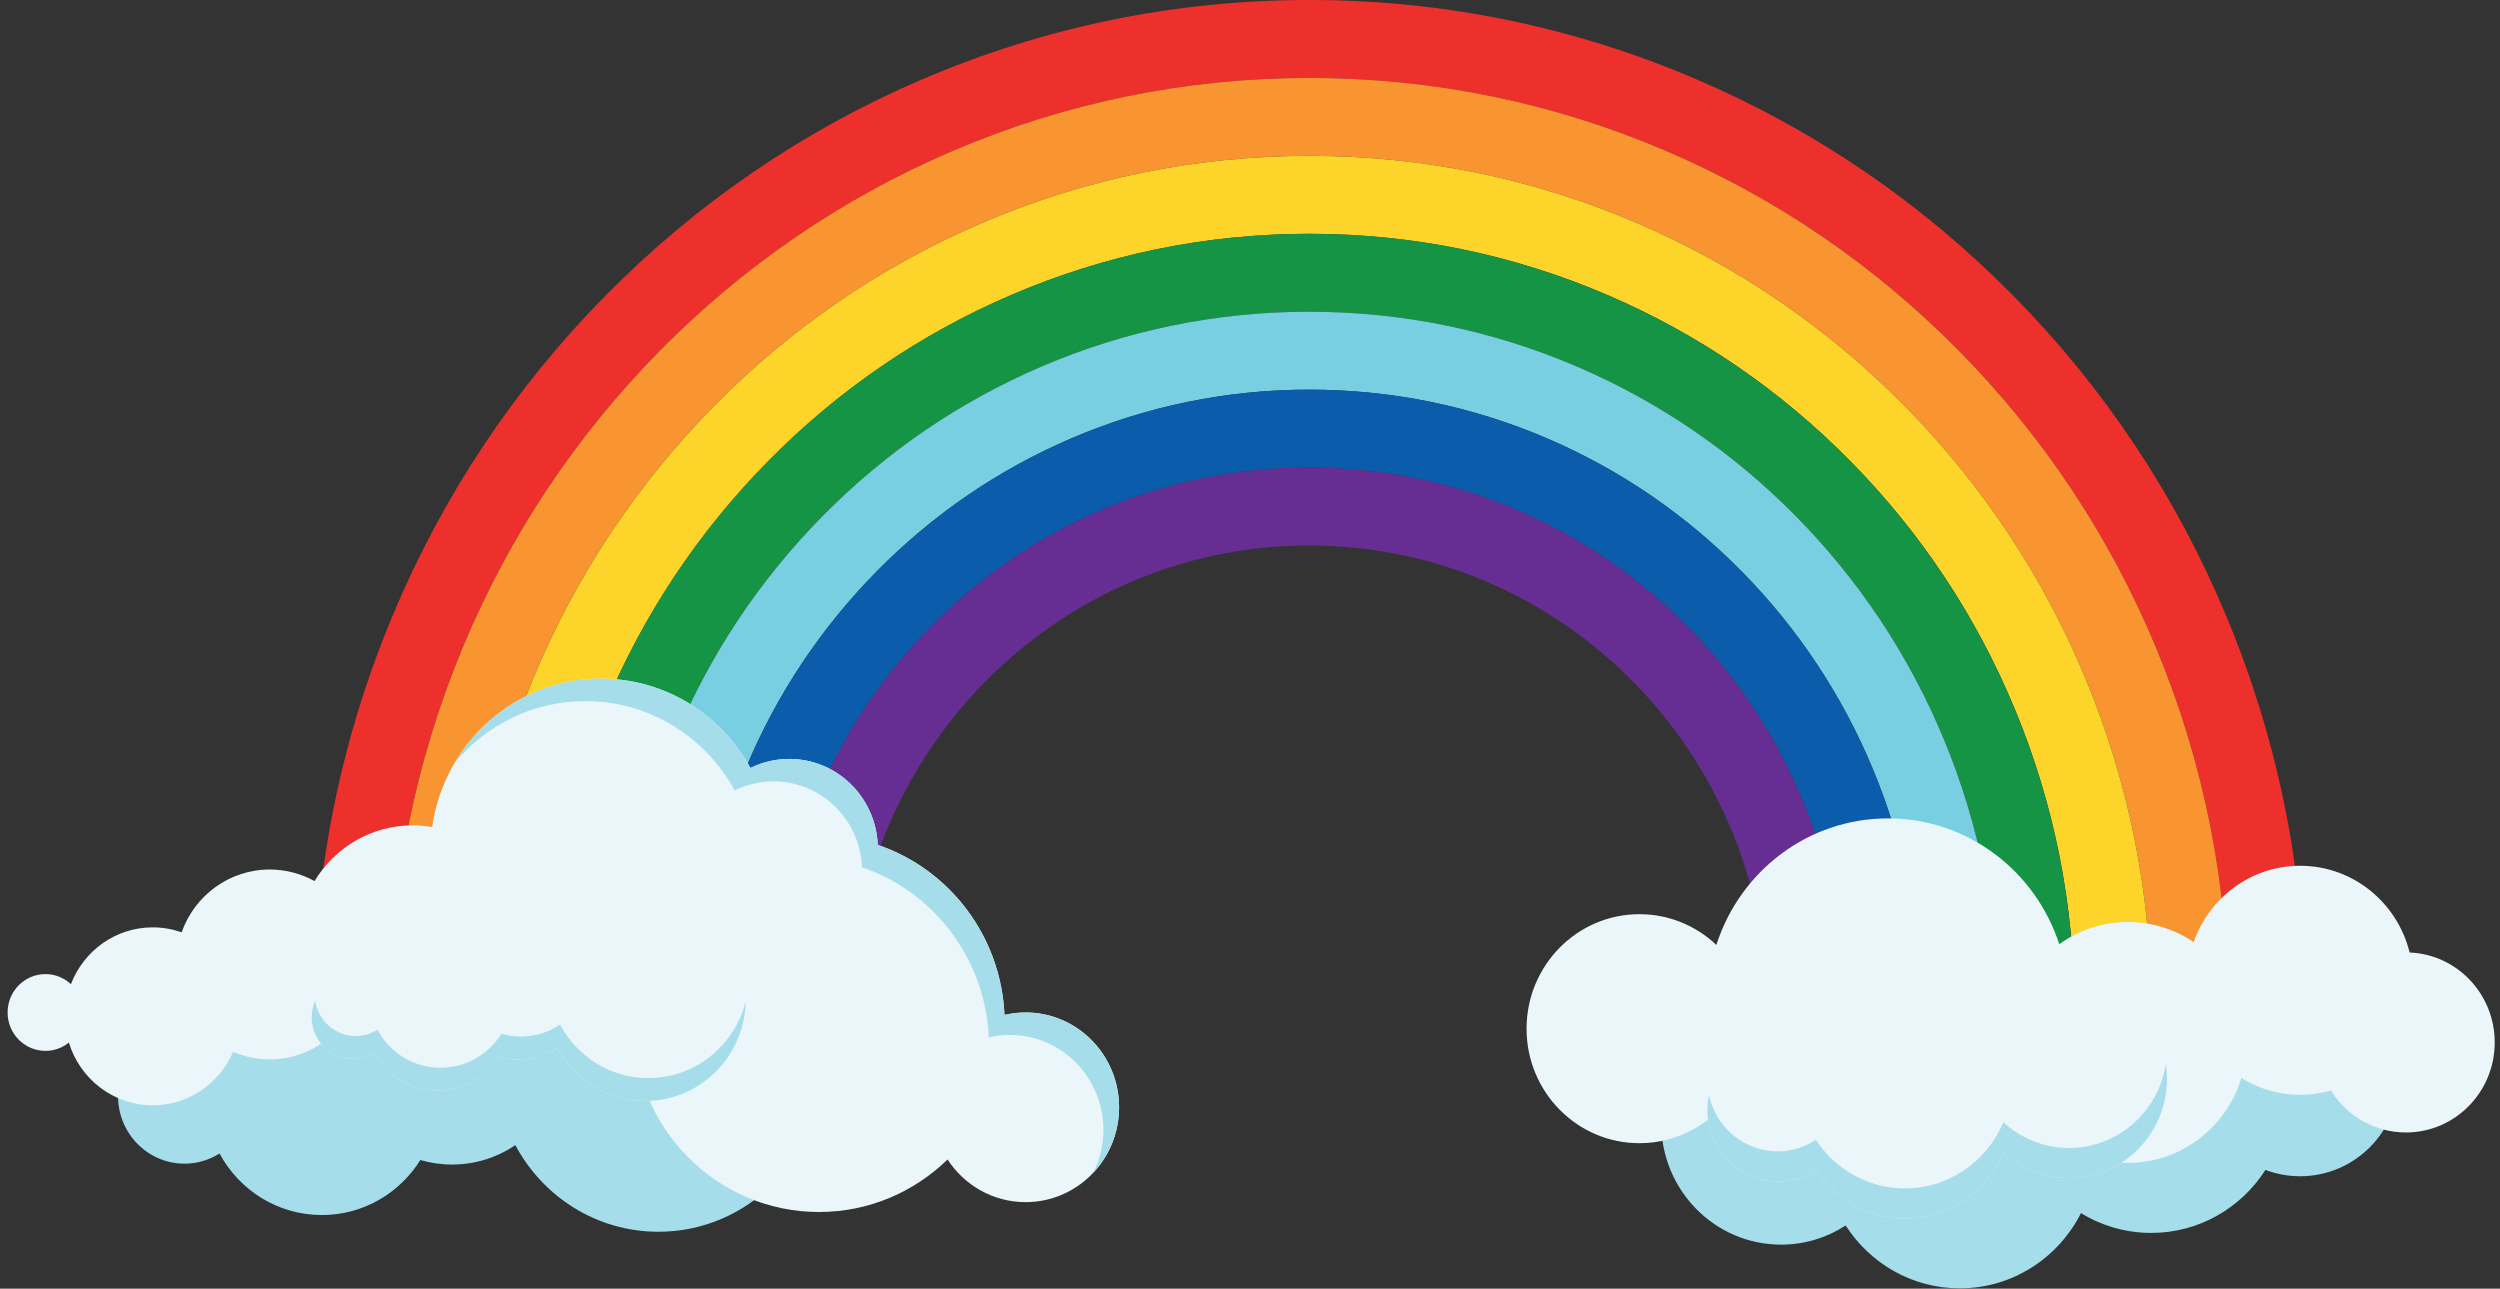
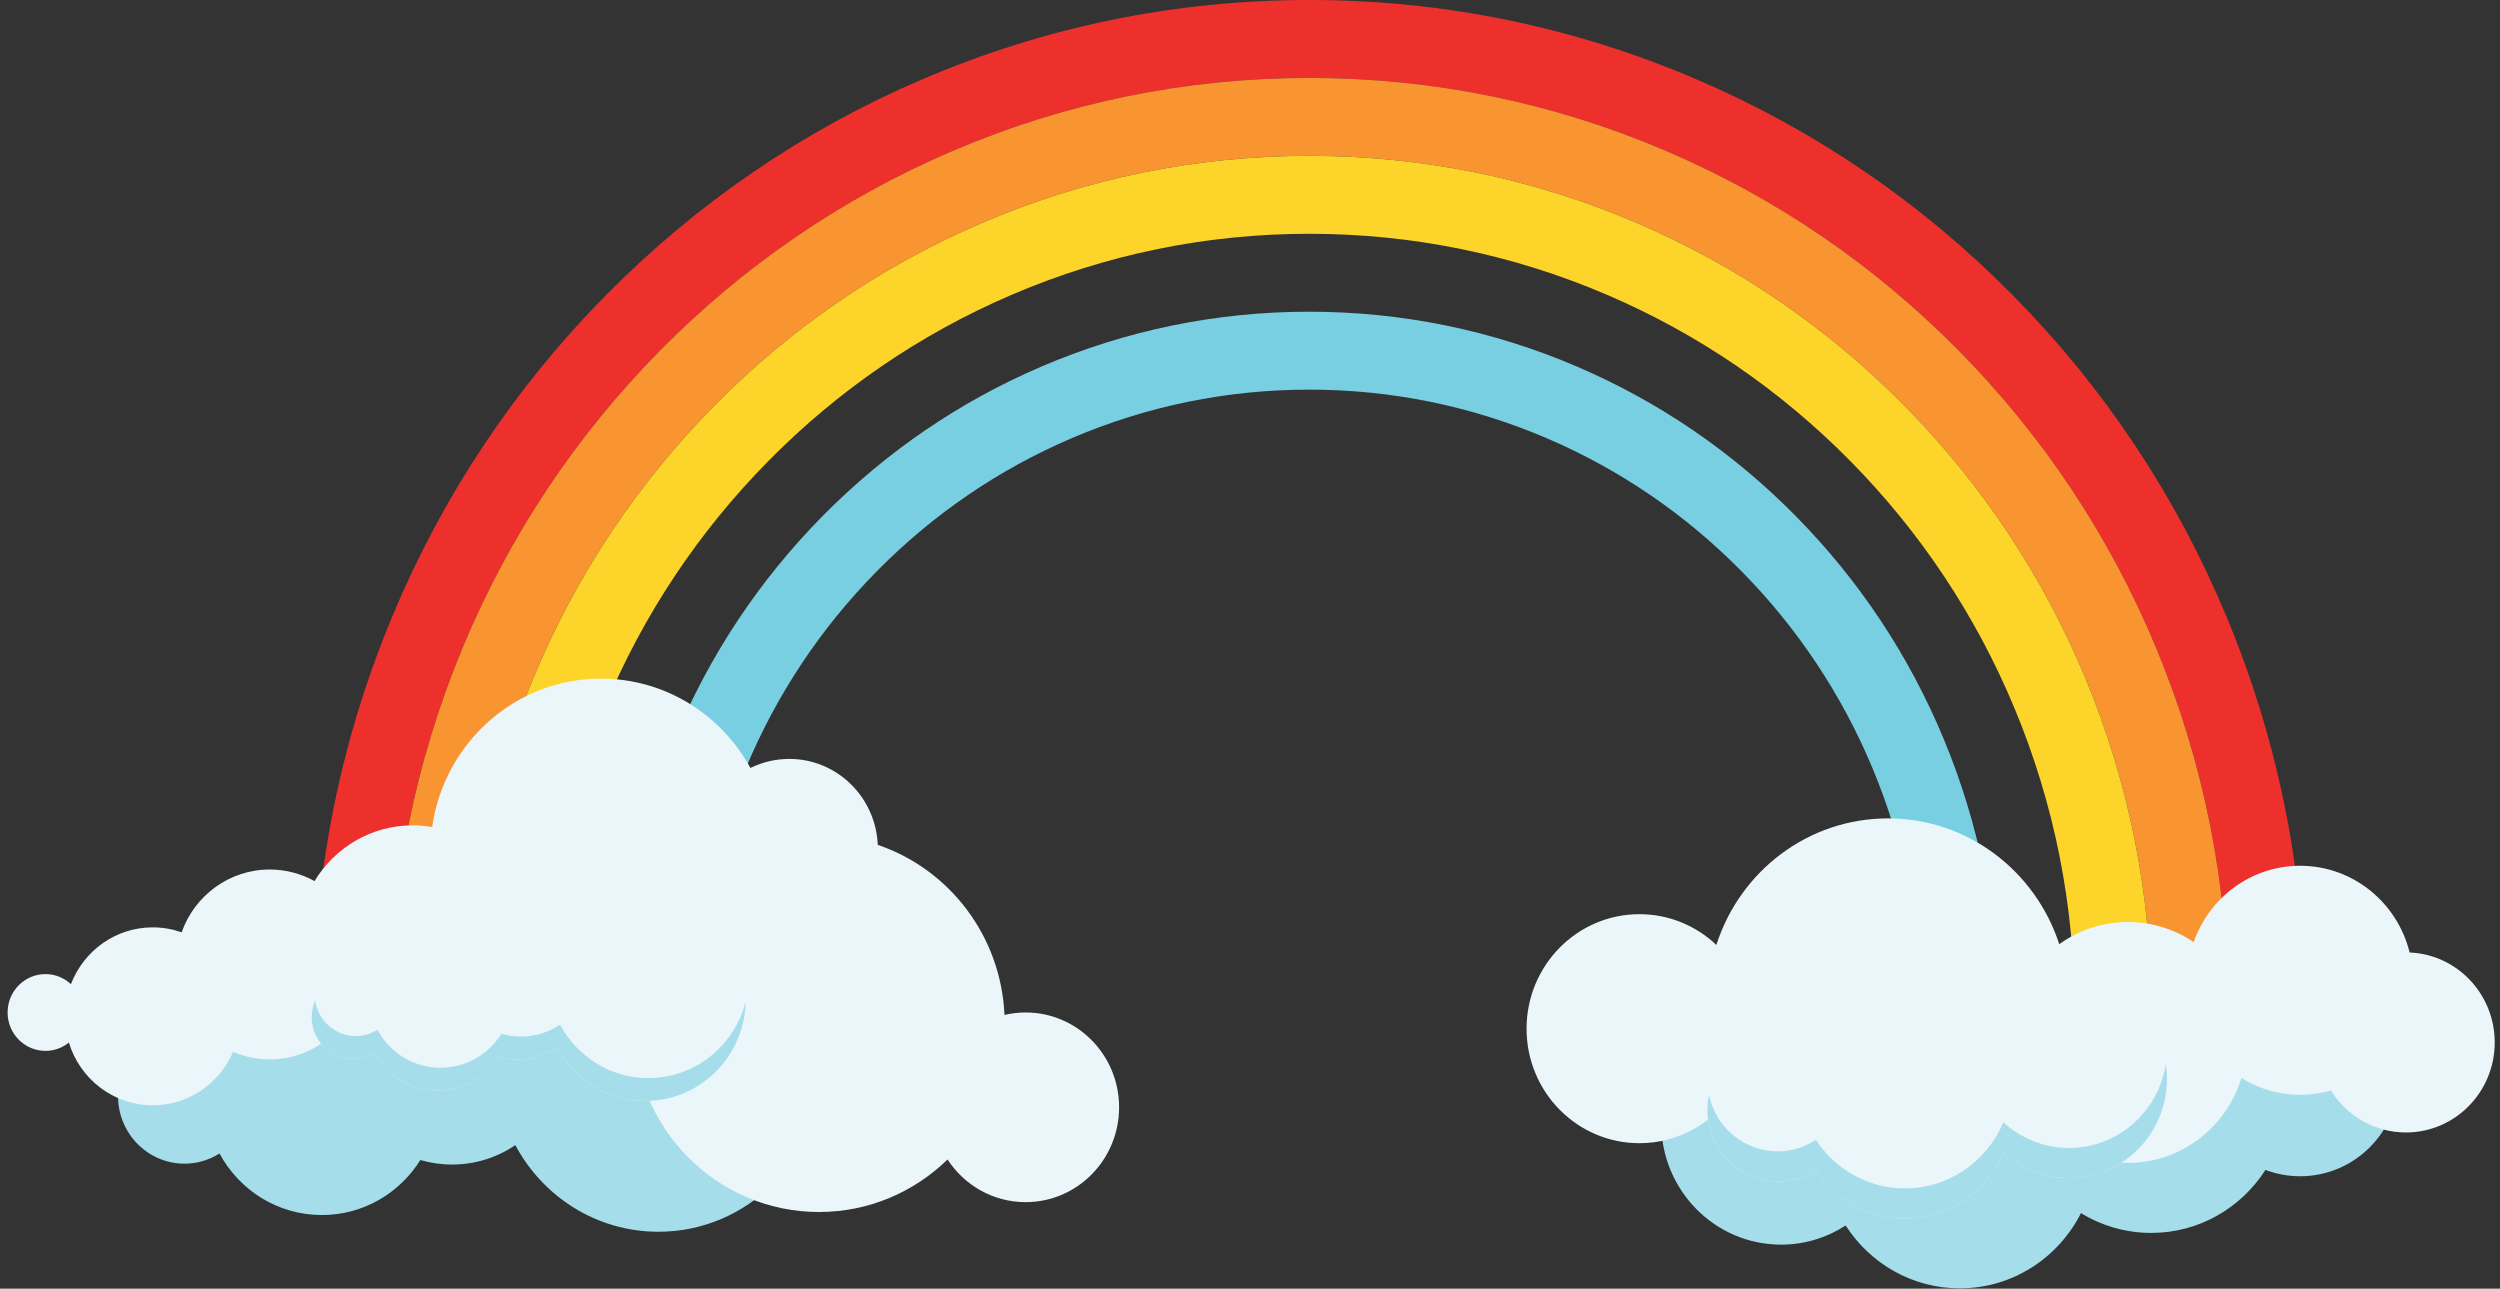
<svg xmlns="http://www.w3.org/2000/svg" width="194.0" height="100.0" viewBox="0.0 0.0 194.0 100.0" fill="none">
  <rect x="0.0" y="0.0" width="194.0" height="100.0" fill="#333333" stroke="none" />
  <g clip-path="url(#clip0_41_7161)">
    <path d="M172.782 47.863C168.889 38.523 163.324 30.145 156.241 22.959C149.159 15.774 140.9 10.128 131.694 6.177C122.14 2.079 112.018 1.52588e-05 101.605 1.52588e-05C91.193 1.52588e-05 81.069 2.079 71.517 6.177C62.311 10.128 54.053 15.774 46.97 22.959C39.888 30.144 34.322 38.523 30.429 47.863C27.193 55.624 25.234 63.757 24.582 72.113C24.319 75.496 26.956 78.388 30.3 78.388C30.3 68.639 32.19 59.16 35.919 50.218C39.511 41.6 44.648 33.867 51.185 27.235C57.721 20.604 65.344 15.393 73.839 11.747C82.653 7.965 91.995 6.047 101.605 6.047C111.215 6.047 120.557 7.965 129.371 11.747C137.867 15.393 145.489 20.604 152.025 27.235C158.563 33.867 163.698 41.6 167.292 50.219C171.019 59.16 172.911 68.639 172.911 78.388C176.255 78.388 178.891 75.496 178.627 72.113C177.976 63.757 176.018 55.624 172.782 47.863Z" fill="#EE302D" />
    <path d="M152.025 27.235C145.489 20.604 137.867 15.393 129.371 11.747C120.557 7.965 111.215 6.047 101.605 6.047C91.995 6.047 82.653 7.965 73.839 11.747C65.344 15.393 57.721 20.604 51.184 27.235C44.648 33.867 39.511 41.6 35.918 50.218C32.19 59.16 30.3 68.639 30.3 78.388H36.26C36.26 69.452 37.993 60.767 41.408 52.574C44.701 44.676 49.408 37.59 55.4 31.512C61.391 25.433 68.376 20.657 76.161 17.316C84.236 13.851 92.797 12.094 101.605 12.094C110.413 12.094 118.973 13.851 127.049 17.316C134.834 20.657 141.82 25.433 147.812 31.512C153.802 37.59 158.51 44.676 161.803 52.574C165.218 60.767 166.949 69.452 166.949 78.388H172.911C172.911 68.639 171.019 59.16 167.292 50.219C163.698 41.6 158.563 33.867 152.025 27.235Z" fill="#F89531" />
    <path d="M147.812 31.512C141.82 25.433 134.834 20.657 127.049 17.316C118.973 13.851 110.413 12.095 101.605 12.095C92.797 12.095 84.236 13.851 76.161 17.316C68.376 20.657 61.391 25.433 55.4 31.512C49.408 37.59 44.701 44.676 41.408 52.574C37.993 60.767 36.26 69.452 36.26 78.388H42.221C42.221 70.265 43.795 62.373 46.898 54.93C49.889 47.753 54.169 41.313 59.614 35.787C65.06 30.262 71.409 25.922 78.482 22.886C85.819 19.738 93.599 18.142 101.605 18.142C109.612 18.142 117.391 19.738 124.727 22.886C131.802 25.922 138.15 30.263 143.596 35.788C149.042 41.313 153.32 47.753 156.313 54.93C159.416 62.373 160.988 70.265 160.988 78.388H166.949C166.949 69.452 165.218 60.767 161.803 52.574C158.51 44.676 153.802 37.59 147.812 31.512Z" fill="#FDD429" />
-     <path d="M143.582 35.788C138.136 30.263 131.787 25.922 124.713 22.886C117.377 19.738 109.598 18.142 101.591 18.142C93.585 18.142 85.805 19.738 78.468 22.886C71.395 25.922 65.046 30.262 59.6 35.787C54.155 41.313 49.876 47.753 46.884 54.93C43.781 62.373 42.207 70.265 42.207 78.388H48.168C48.168 71.078 49.583 63.98 52.374 57.286C55.065 50.83 58.915 45.035 63.816 40.063C68.716 35.092 74.427 31.186 80.791 28.455C87.389 25.625 94.387 24.189 101.591 24.189C108.795 24.189 115.793 25.625 122.391 28.455C128.756 31.186 134.466 35.092 139.367 40.063C144.268 45.035 148.117 50.83 150.808 57.286C153.599 63.98 155.014 71.078 155.014 78.388H160.974C160.974 70.265 159.402 62.373 156.298 54.93C153.306 47.753 149.027 41.313 143.582 35.788Z" fill="#169446" />
    <path d="M139.367 40.063C134.466 35.092 128.756 31.186 122.391 28.455C115.793 25.625 108.795 24.189 101.591 24.189C94.387 24.189 87.389 25.625 80.791 28.455C74.427 31.186 68.716 35.092 63.816 40.063C58.915 45.035 55.065 50.83 52.374 57.286C49.583 63.98 48.168 71.078 48.168 78.388H54.129C54.129 71.893 55.386 65.585 57.864 59.641C60.255 53.906 63.675 48.758 68.031 44.339C72.385 39.921 77.46 36.451 83.113 34.025C88.972 31.511 95.189 30.236 101.591 30.236C107.993 30.236 114.21 31.511 120.07 34.025C125.722 36.451 130.797 39.921 135.152 44.339C139.507 48.758 142.927 53.906 145.319 59.641C147.797 65.585 149.053 71.893 149.053 78.388H155.014C155.014 71.078 153.599 63.98 150.808 57.286C148.117 50.83 144.268 45.035 139.367 40.063Z" fill="#78CFE2" />
-     <path d="M135.152 44.339C130.797 39.921 125.722 36.451 120.07 34.025C114.21 31.511 107.993 30.236 101.591 30.236C95.189 30.236 88.972 31.511 83.113 34.025C77.46 36.451 72.385 39.921 68.031 44.339C63.675 48.758 60.255 53.906 57.864 59.641C55.386 65.585 54.129 71.893 54.129 78.388H60.089C60.089 72.706 61.188 67.192 63.354 61.997C65.444 56.983 68.436 52.481 72.245 48.615C76.054 44.751 80.492 41.715 85.435 39.594C90.555 37.398 95.991 36.284 101.591 36.284C107.191 36.284 112.628 37.398 117.747 39.594C122.689 41.715 127.127 44.751 130.937 48.615C134.747 52.481 137.738 56.983 139.829 61.997C141.995 67.192 143.092 72.706 143.092 78.388H149.053C149.053 71.893 147.797 65.585 145.319 59.641C142.927 53.906 139.507 48.758 135.152 44.339Z" fill="#0B5CAB" />
-     <path d="M130.937 48.615C127.127 44.751 122.689 41.715 117.747 39.594C112.628 37.398 107.191 36.284 101.591 36.284C95.991 36.284 90.555 37.398 85.435 39.594C80.492 41.715 76.054 44.751 72.245 48.615C68.436 52.481 65.444 56.983 63.354 61.997C61.188 67.192 60.089 72.706 60.089 78.388C63.263 78.388 65.982 76.05 66.464 72.869C69.082 55.575 83.812 42.331 101.591 42.331C119.37 42.331 134.1 55.575 136.718 72.869C137.199 76.05 139.919 78.388 143.092 78.388C143.092 72.706 141.995 67.192 139.829 61.997C137.738 56.983 134.747 52.481 130.937 48.615Z" fill="#662E92" />
    <path d="M51.096 69.986C47.09 69.986 43.523 71.882 41.212 74.836C39.617 73.291 37.457 72.339 35.076 72.339C31.995 72.339 29.282 73.93 27.687 76.345C26.831 76.074 25.92 75.926 24.975 75.926C21.574 75.926 18.614 77.829 17.067 80.642C16.271 80.133 15.331 79.833 14.32 79.833C11.471 79.833 9.161 82.176 9.161 85.066C9.161 87.958 11.471 90.301 14.32 90.301C15.317 90.301 16.244 90.008 17.034 89.511C18.571 92.358 21.55 94.287 24.975 94.287C28.192 94.287 31.015 92.584 32.62 90.018C33.4 90.245 34.224 90.369 35.076 90.369C36.894 90.369 38.584 89.814 39.992 88.864C42.125 92.866 46.297 95.584 51.096 95.584C58.064 95.584 63.712 89.854 63.712 82.785C63.712 75.716 58.064 69.986 51.096 69.986Z" fill="#A5DDEA" />
    <path d="M79.588 78.568C79.024 78.568 78.475 78.635 77.948 78.759C77.673 72.596 73.637 67.432 68.114 65.563C67.959 61.852 64.945 58.892 61.248 58.892C60.166 58.892 59.144 59.145 58.233 59.596C55.975 55.461 51.632 52.661 46.643 52.661C39.971 52.661 34.453 57.668 33.536 64.18C33.043 64.095 32.537 64.048 32.02 64.048C28.799 64.048 25.977 65.779 24.407 68.374C23.374 67.801 22.188 67.474 20.927 67.474C17.779 67.474 15.1 69.507 14.093 72.348C13.39 72.1 12.636 71.963 11.85 71.963C8.959 71.963 6.491 73.792 5.504 76.371C4.982 75.887 4.289 75.59 3.526 75.59C1.904 75.59 0.59 76.922 0.59 78.568C0.59 80.213 1.904 81.547 3.526 81.547C4.214 81.547 4.845 81.306 5.345 80.904C6.202 83.722 8.79 85.771 11.85 85.771C14.642 85.771 17.04 84.064 18.089 81.624C18.961 82 19.92 82.208 20.927 82.208C22.989 82.208 24.848 81.334 26.17 79.935C27.736 81.317 29.781 82.156 32.02 82.156C35.341 82.156 38.236 80.314 39.773 77.584C41.776 78.82 44.127 79.532 46.643 79.532C47.499 79.532 48.336 79.446 49.147 79.288C49.147 79.336 49.144 79.384 49.144 79.433C49.144 87.506 55.596 94.051 63.554 94.051C67.428 94.051 70.942 92.498 73.531 89.976C74.829 91.969 77.057 93.286 79.588 93.286C83.594 93.286 86.842 89.992 86.842 85.927C86.842 81.863 83.594 78.568 79.588 78.568Z" fill="#EAF6FA" />
-     <path d="M45.425 54.405C50.414 54.405 54.757 57.205 57.015 61.34C57.925 60.889 58.948 60.634 60.03 60.634C63.727 60.634 66.74 63.596 66.896 67.307C72.419 69.175 76.454 74.34 76.73 80.503C77.257 80.379 77.806 80.311 78.37 80.311C82.376 80.311 85.624 83.606 85.624 87.671C85.624 88.871 85.339 90.003 84.836 91.004C86.078 89.683 86.842 87.896 86.842 85.927C86.842 81.863 83.594 78.568 79.588 78.568C79.024 78.568 78.475 78.635 77.948 78.759C77.673 72.596 73.637 67.432 68.114 65.563C67.959 61.852 64.945 58.892 61.248 58.892C60.166 58.892 59.143 59.145 58.233 59.596C55.975 55.461 51.632 52.661 46.643 52.661C41.803 52.661 37.571 55.297 35.261 59.23C37.69 56.281 41.341 54.405 45.425 54.405Z" fill="#A5DDEA" />
-     <path d="M50.085 69.624C47.611 69.624 45.408 70.796 43.981 72.62C42.996 71.664 41.662 71.077 40.192 71.077C38.29 71.077 36.614 72.06 35.629 73.552C35.1 73.383 34.538 73.292 33.954 73.292C31.855 73.292 30.026 74.468 29.071 76.206C28.58 75.89 27.999 75.706 27.375 75.706C25.616 75.706 24.189 77.152 24.189 78.938C24.189 80.722 25.616 82.168 27.375 82.168C27.99 82.168 28.563 81.988 29.05 81.682C30 83.44 31.84 84.632 33.954 84.632C35.941 84.632 37.684 83.578 38.675 81.994C39.157 82.135 39.666 82.212 40.192 82.212C41.315 82.212 42.358 81.868 43.228 81.282C44.545 83.753 47.121 85.432 50.085 85.432C54.387 85.432 57.875 81.893 57.875 77.528C57.875 73.163 54.387 69.624 50.085 69.624Z" fill="#EAF6FA" />
+     <path d="M50.085 69.624C47.611 69.624 45.408 70.796 43.981 72.62C42.996 71.664 41.662 71.077 40.192 71.077C35.1 73.383 34.538 73.292 33.954 73.292C31.855 73.292 30.026 74.468 29.071 76.206C28.58 75.89 27.999 75.706 27.375 75.706C25.616 75.706 24.189 77.152 24.189 78.938C24.189 80.722 25.616 82.168 27.375 82.168C27.99 82.168 28.563 81.988 29.05 81.682C30 83.44 31.84 84.632 33.954 84.632C35.941 84.632 37.684 83.578 38.675 81.994C39.157 82.135 39.666 82.212 40.192 82.212C41.315 82.212 42.358 81.868 43.228 81.282C44.545 83.753 47.121 85.432 50.085 85.432C54.387 85.432 57.875 81.893 57.875 77.528C57.875 73.163 54.387 69.624 50.085 69.624Z" fill="#EAF6FA" />
    <path d="M50.317 83.659C47.354 83.659 44.777 81.981 43.46 79.51C42.591 80.096 41.547 80.439 40.425 80.439C39.898 80.439 39.389 80.362 38.907 80.221C37.916 81.806 36.173 82.858 34.187 82.858C32.072 82.858 30.232 81.666 29.283 79.909C28.796 80.216 28.223 80.396 27.607 80.396C26.008 80.396 24.684 79.2 24.456 77.642C24.285 78.038 24.189 78.476 24.189 78.938C24.189 80.722 25.616 82.168 27.375 82.168C27.99 82.168 28.563 81.988 29.05 81.682C30 83.44 31.84 84.632 33.954 84.632C35.941 84.632 37.684 83.578 38.675 81.994C39.157 82.135 39.666 82.212 40.192 82.212C41.315 82.212 42.358 81.868 43.228 81.282C44.545 83.753 47.121 85.432 50.085 85.432C54.333 85.432 57.785 81.981 57.871 77.691C57.02 81.12 53.961 83.659 50.317 83.659Z" fill="#A5DDEA" />
    <path d="M178.49 75.648C176.848 75.648 175.327 76.172 174.076 77.061C172.197 75.309 169.69 74.24 166.937 74.24C162.835 74.24 159.281 76.613 157.531 80.079C155.939 79.104 154.074 78.542 152.079 78.542C149.5 78.542 147.139 79.481 145.304 81.038C143.598 79 141.055 77.706 138.213 77.706C133.074 77.706 128.909 81.931 128.909 87.144C128.909 92.358 133.074 96.584 138.213 96.584C140.058 96.584 141.776 96.037 143.222 95.097C145.107 98.032 148.369 99.976 152.079 99.976C156.181 99.976 159.734 97.602 161.484 94.136C163.075 95.111 164.941 95.674 166.937 95.674C170.651 95.674 173.916 93.726 175.799 90.785C176.637 91.102 177.543 91.277 178.49 91.277C182.743 91.277 186.192 87.779 186.192 83.462C186.192 79.147 182.743 75.648 178.49 75.648Z" fill="#A5DDEA" />
    <path d="M186.987 73.913C186.037 70.048 182.594 67.184 178.49 67.184C174.676 67.184 171.434 69.658 170.23 73.109C168.77 72.121 167.015 71.546 165.128 71.546C163.141 71.546 161.304 72.185 159.798 73.27C157.961 67.602 152.706 63.507 146.504 63.507C140.281 63.507 135.009 67.63 133.191 73.327C131.627 71.848 129.528 70.941 127.22 70.941C122.383 70.941 118.461 74.92 118.461 79.827C118.461 84.735 122.383 88.712 127.22 88.712C130.209 88.712 132.846 87.193 134.426 84.876C136.857 89.079 141.354 91.904 146.504 91.904C151.04 91.904 155.068 89.712 157.626 86.32C159.298 88.693 162.033 90.242 165.128 90.242C169.267 90.242 172.769 87.472 173.932 83.659C175.26 84.483 176.82 84.957 178.49 84.957C179.318 84.957 180.119 84.838 180.879 84.619C182.099 86.578 184.251 87.879 186.704 87.879C190.507 87.879 193.59 84.752 193.59 80.893C193.59 77.131 190.659 74.065 186.987 73.913Z" fill="#EAF6FA" />
    <path d="M160.564 76.011C157.584 76.011 155.007 77.754 153.764 80.287C152.258 78.717 150.155 77.741 147.824 77.741C144.938 77.741 142.399 79.238 140.915 81.507C140.061 80.944 139.043 80.615 137.948 80.615C134.936 80.615 132.495 83.093 132.495 86.147C132.495 89.203 134.936 91.681 137.948 91.681C139.043 91.681 140.061 91.352 140.915 90.789C142.399 93.058 144.938 94.555 147.824 94.555C151.257 94.555 154.204 92.436 155.461 89.418C156.809 90.66 158.599 91.417 160.564 91.417C164.757 91.417 168.156 87.968 168.156 83.714C168.156 79.46 164.757 76.011 160.564 76.011Z" fill="#EAF6FA" />
    <path d="M160.564 89.083C158.599 89.083 156.809 88.326 155.461 87.083C154.204 90.102 151.257 92.22 147.824 92.22C144.938 92.22 142.399 90.722 140.915 88.454C140.061 89.016 139.043 89.345 137.948 89.345C135.331 89.345 133.146 87.475 132.617 84.98C132.538 85.356 132.495 85.746 132.495 86.147C132.495 89.203 134.936 91.681 137.948 91.681C139.043 91.681 140.061 91.352 140.915 90.789C142.399 93.058 144.938 94.555 147.824 94.555C151.257 94.555 154.204 92.436 155.461 89.418C156.809 90.66 158.599 91.417 160.564 91.417C164.757 91.417 168.156 87.968 168.156 83.714C168.156 83.317 168.127 82.927 168.07 82.547C167.516 86.246 164.366 89.083 160.564 89.083Z" fill="#A5DDEA" />
  </g>
  <defs>
    <clipPath id="clip0_41_7161">
      <rect width="193" height="100" fill="white" transform="translate(0.59)" />
    </clipPath>
  </defs>
</svg>